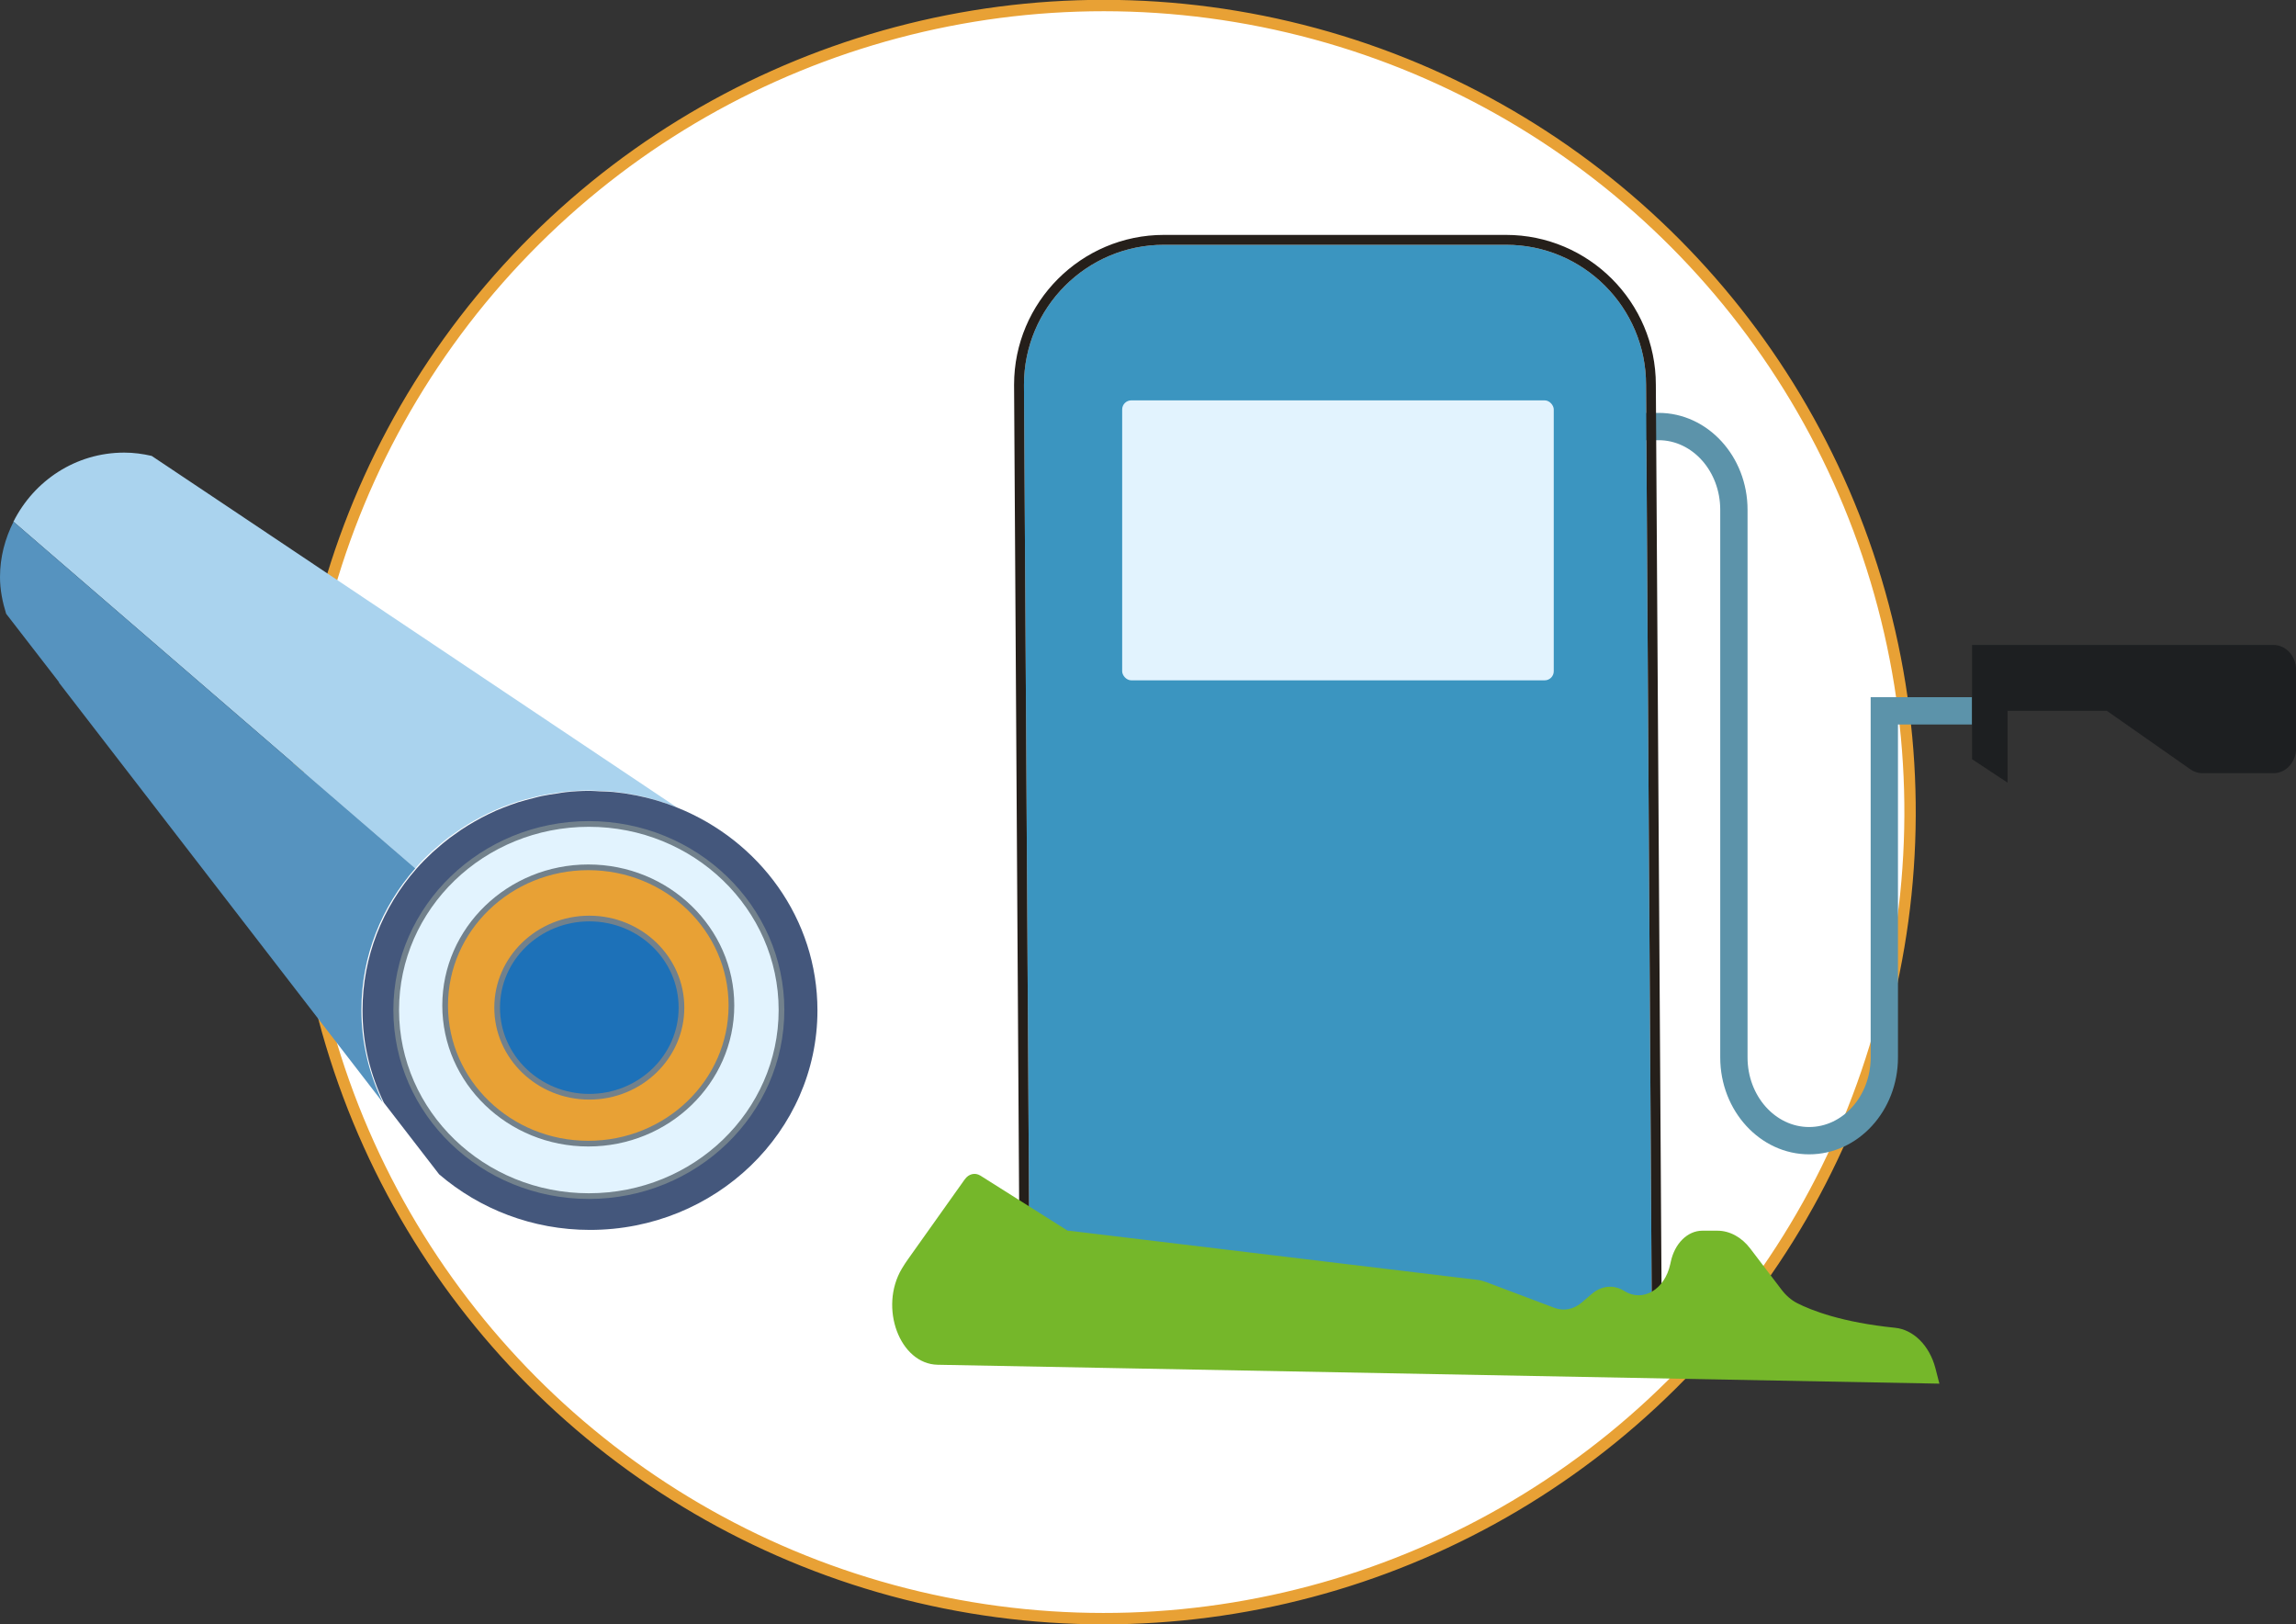
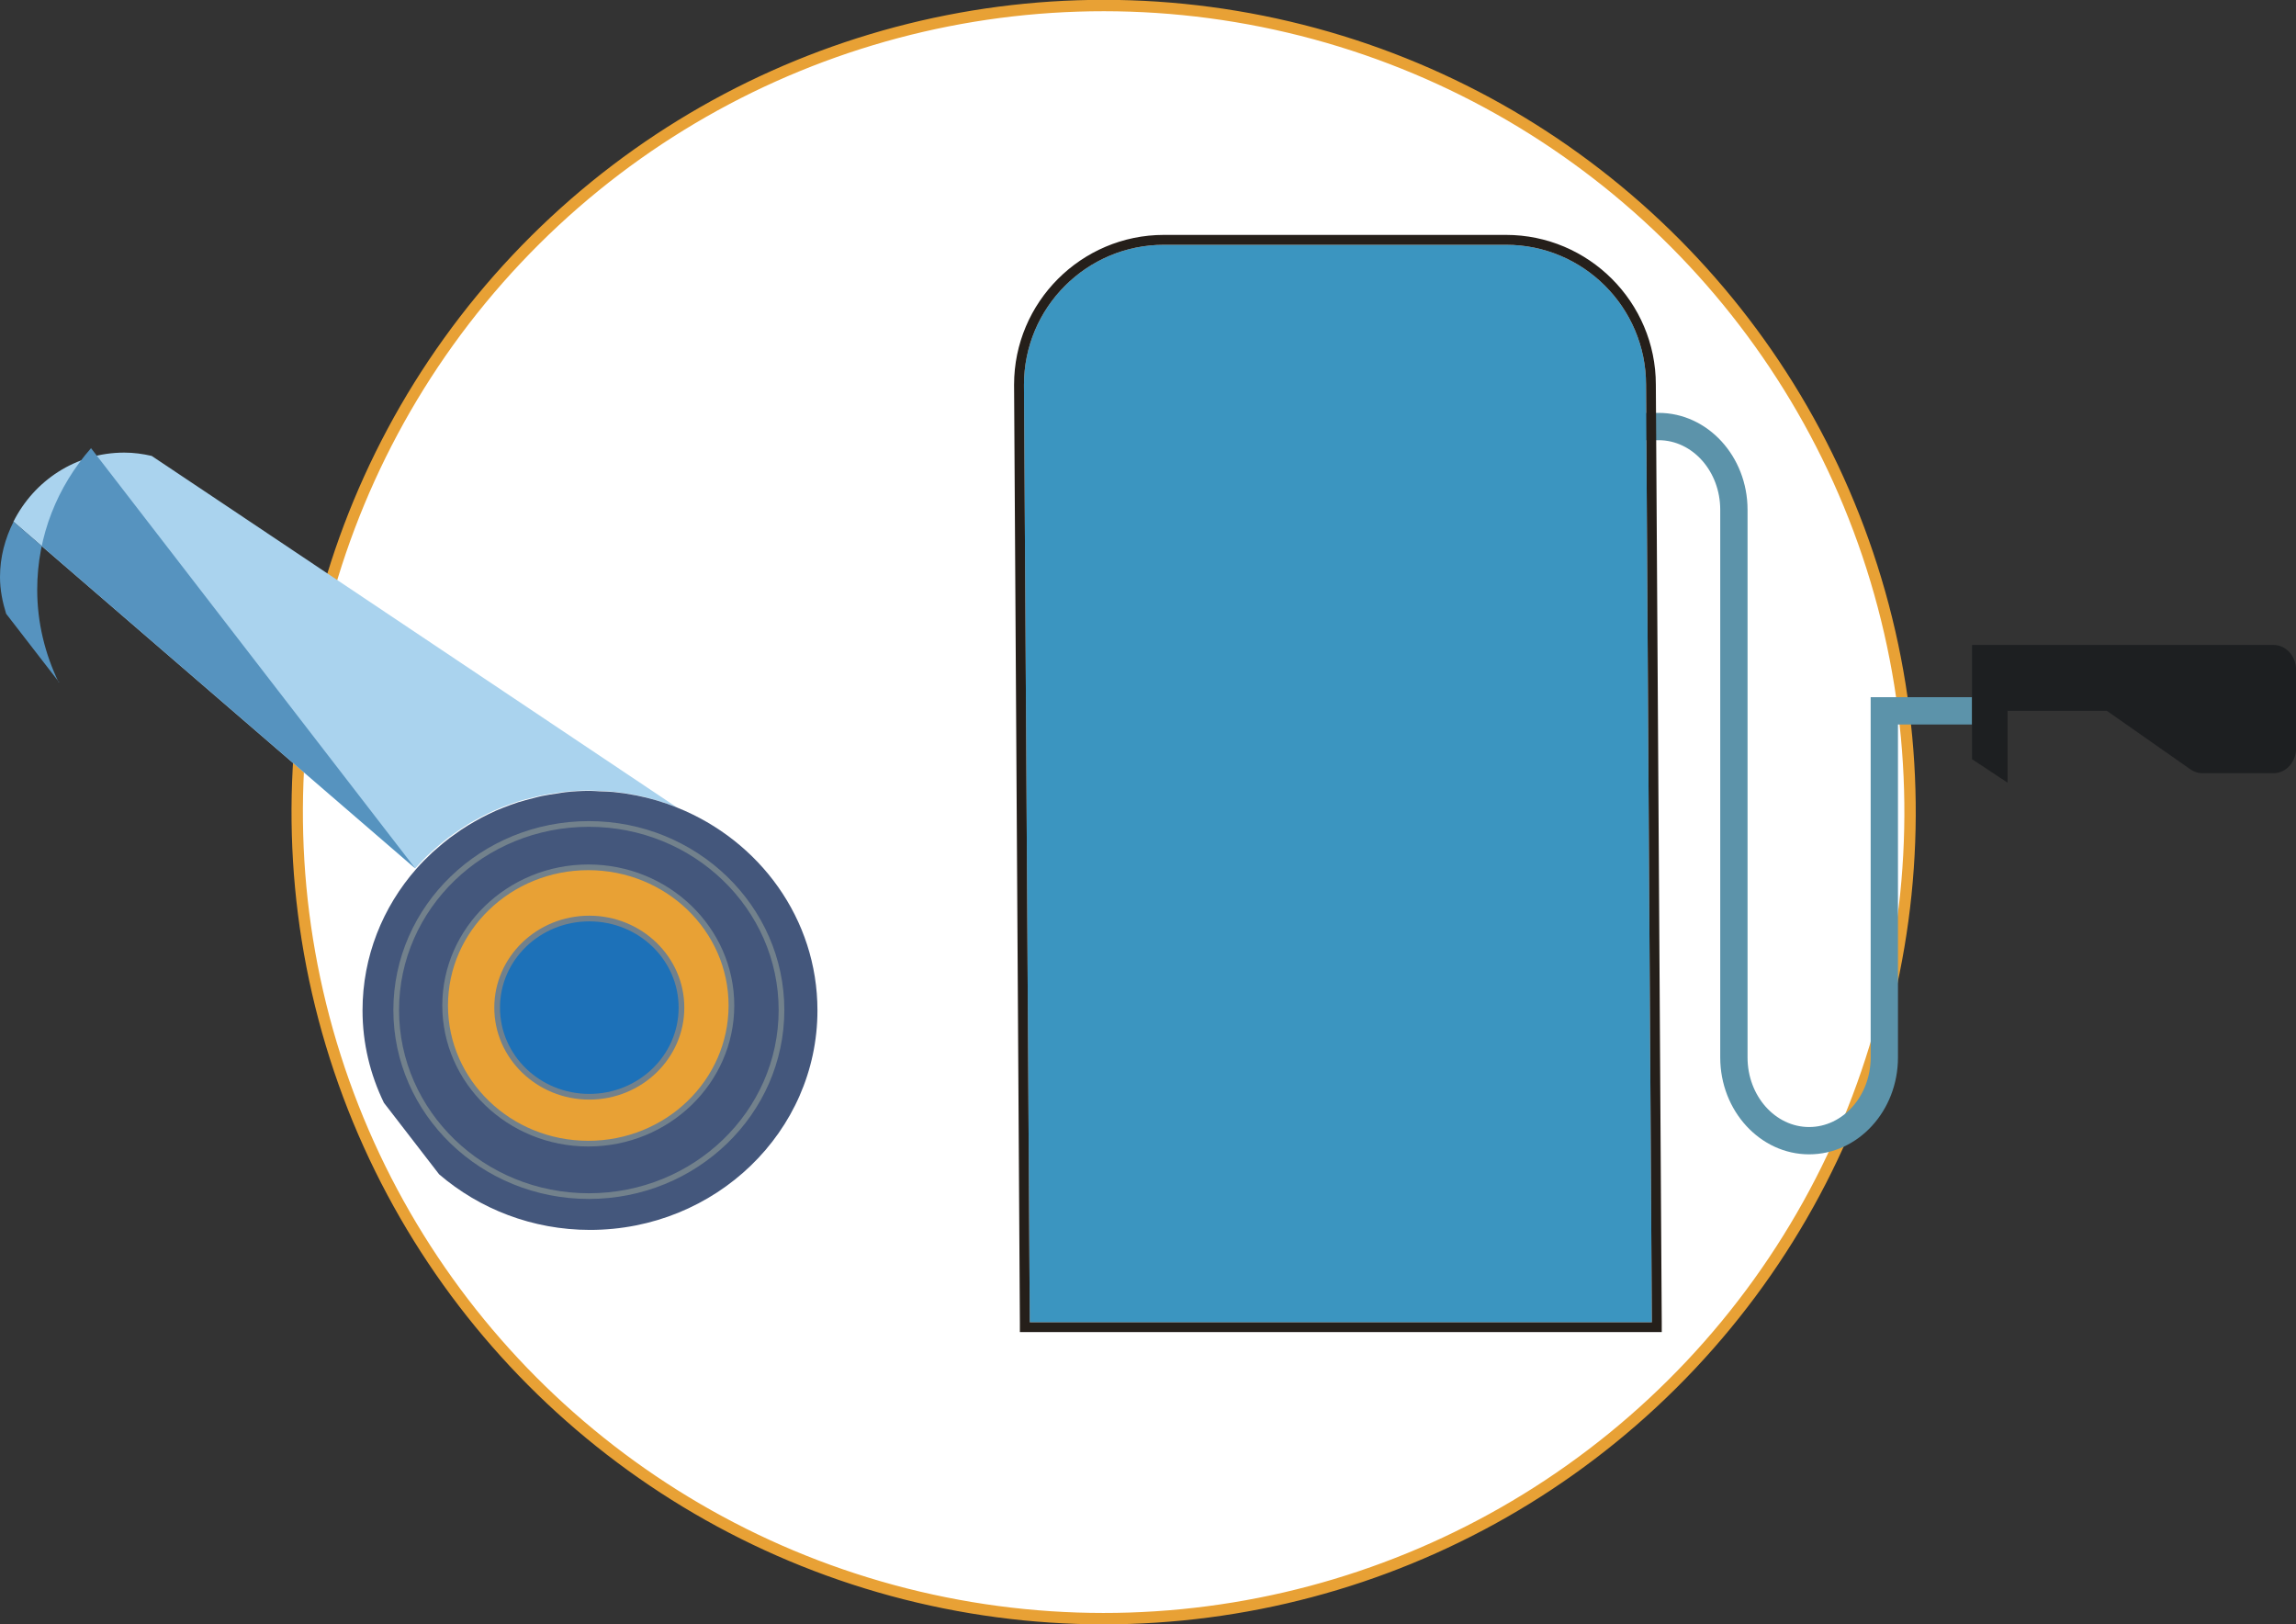
<svg xmlns="http://www.w3.org/2000/svg" id="Calque_2" viewBox="0 0 201.78 142.73">
  <rect x="0" y="0" width="201.78" height="142.73" fill="#333333" stroke="none" />
  <defs>
    <style>.cls-1{fill:#1d1f21;}.cls-2{fill:#251f1a;}.cls-3{fill:#e8a135;}.cls-4{fill:#5c93aa;}.cls-5{fill:#5693bf;}.cls-6{fill:#fff;stroke:#e8a135;stroke-miterlimit:10;}.cls-7{fill:#1d71b8;}.cls-8{fill:#75b72a;}.cls-9{fill:#3b95c0;}.cls-10{fill:#44577c;}.cls-11{fill:#aad3ee;}.cls-12{fill:#e2f3fe;}.cls-13{fill:#72818c;}</style>
  </defs>
  <g id="Calque_1-2">
    <g>
      <circle class="cls-6" cx="96.99" cy="71.37" r="70.87" transform="translate(5.25 149.36) rotate(-76.72)" />
      <g>
        <path class="cls-4" d="M158.99,101.43c-4.3,0-7.81-3.82-7.81-8.51V44.79c0-3.37-2.43-6.11-5.41-6.11h-14.31v-2.4h14.31c4.3,0,7.81,3.82,7.81,8.51v48.13c0,3.37,2.43,6.11,5.41,6.11s5.41-2.74,5.41-6.11v-31.66h8.91v2.4h-6.51v29.26c0,4.69-3.5,8.51-7.81,8.51Z" />
        <path class="cls-1" d="M173.31,66.72v-10.05h26.49c1.1,0,1.99,.99,1.99,2.2v6.87c0,1.22-.89,2.2-1.99,2.2h-6.24c-.38,0-.75-.12-1.06-.34l-7.34-5.14h-8.73v6.31l-3.1-2.05Z" />
      </g>
      <g>
        <path class="cls-9" d="M145.17,116.19h-54.67l-.51-82.38c0-6.79,5.51-12.3,12.3-12.3h30.07c6.79,0,12.3,5.51,12.3,12.3l.51,82.38Z" />
        <path class="cls-2" d="M132.36,21.51c6.79,0,12.3,5.51,12.3,12.3l.51,82.38h-54.67l-.51-82.38c0-6.79,5.51-12.3,12.3-12.3h30.07m0-.87h-30.07c-7.26,0-13.17,5.91-13.17,13.17l.51,82.38v.86h56.41v-.87l-.52-82.38c0-7.25-5.91-13.16-13.17-13.16h0Z" />
      </g>
-       <rect class="cls-12" x="98.62" y="35.18" width="37.93" height="24.6" rx=".8" ry=".8" />
-       <path class="cls-8" d="M84.77,103.65l-4.96,6.98c-.19,.27-.38,.55-.55,.84h0c-2.04,3.42-.19,8.39,3.15,8.45l88.03,1.66-.35-1.36c-.52-1.99-1.93-3.39-3.55-3.55-4.65-.47-7.33-1.52-8.59-2.16-.53-.27-1-.68-1.4-1.21l-2.73-3.59c-.76-1-1.81-1.57-2.89-1.57h-1.32c-1.3,0-2.44,1.12-2.78,2.75l-.04,.18c-.48,2.25-2.42,3.39-4.04,2.37h0c-.92-.58-2-.48-2.85,.25l-.89,.76c-.71,.61-1.59,.78-2.4,.47l-6.02-2.27c-.25-.09-.5-.16-.76-.19l-35.73-4.3c-.09-.01-.18-.02-.27-.02l-7.67-4.84c-.47-.29-1.03-.16-1.38,.34Z" />
      <g>
        <path class="cls-11" d="M36.49,76.3c.44-.5,.91-.98,1.4-1.43,.08-.07,.17-.14,.25-.22,.41-.37,.84-.73,1.29-1.07,.13-.1,.27-.2,.41-.29,.41-.29,.82-.57,1.25-.84,.17-.11,.35-.21,.53-.31,.41-.23,.82-.45,1.25-.66,.21-.1,.41-.2,.62-.29,.41-.18,.84-.35,1.27-.5,.23-.08,.46-.17,.69-.24,.43-.14,.87-.25,1.32-.36,.24-.06,.48-.13,.72-.18,.48-.1,.96-.17,1.45-.24,.22-.03,.43-.07,.65-.1,.71-.07,1.43-.12,2.16-.12h0c.27,0,.54,.03,.81,.04,.41,.02,.83,.02,1.23,.06,.63,.06,1.24,.16,1.85,.27,.04,0,.09,.01,.13,.02,1.26,.25,2.48,.62,3.64,1.08,.03,.01,.07,.02,.1,.04L19.84,44.41l-6.51-4.35c-.78-.18-1.58-.29-2.41-.29-4.28,0-7.94,2.48-9.74,6.07l15.99,13.8,19.31,16.66Z" />
-         <path class="cls-5" d="M36.49,76.3l-19.31-16.66L1.19,45.84c-.74,1.47-1.19,3.1-1.19,4.86,0,1.13,.22,2.2,.54,3.23l4.67,6.04s-.04-.02-.06-.03l28.49,36.93c-1.19-2.47-1.88-5.22-1.88-8.12,0-4.75,1.78-9.08,4.73-12.44Z" />
+         <path class="cls-5" d="M36.49,76.3l-19.31-16.66L1.19,45.84c-.74,1.47-1.19,3.1-1.19,4.86,0,1.13,.22,2.2,.54,3.23l4.67,6.04s-.04-.02-.06-.03c-1.19-2.47-1.88-5.22-1.88-8.12,0-4.75,1.78-9.08,4.73-12.44Z" />
        <path class="cls-10" d="M59.51,70.96c-1.16-.47-2.38-.83-3.64-1.08-.04,0-.09-.01-.13-.02-.61-.12-1.22-.21-1.85-.27-.41-.04-.82-.04-1.23-.06-.27-.01-.53-.04-.81-.04h0c-.73,0-1.45,.04-2.16,.12-.22,.02-.44,.07-.65,.1-.49,.07-.97,.14-1.45,.24-.24,.05-.48,.12-.72,.18-.44,.11-.88,.23-1.32,.36-.23,.08-.46,.16-.69,.24-.43,.16-.85,.32-1.27,.5-.21,.09-.42,.19-.62,.29-.43,.21-.84,.42-1.25,.66-.18,.1-.35,.2-.53,.31-.43,.26-.85,.54-1.25,.84-.14,.1-.27,.19-.41,.29-.45,.34-.87,.7-1.29,1.07-.08,.07-.17,.14-.25,.22-.49,.46-.96,.93-1.4,1.43-2.95,3.36-4.73,7.7-4.73,12.44,0,2.91,.68,5.65,1.88,8.12l4.84,6.27,.03,.03c3.53,3.02,8.16,4.87,13.24,4.87,11.04,0,19.99-8.64,19.99-19.29,0-8.04-5.09-14.92-12.33-17.82Z" />
        <g>
-           <ellipse class="cls-12" cx="51.75" cy="88.74" rx="16.93" ry="16.35" />
          <path class="cls-13" d="M51.75,72.65c9.21,0,16.68,7.21,16.68,16.1s-7.47,16.1-16.68,16.1-16.68-7.21-16.68-16.1,7.47-16.1,16.68-16.1m0-.5c-9.47,0-17.18,7.44-17.18,16.6s7.71,16.6,17.18,16.6,17.18-7.44,17.18-16.6-7.71-16.6-17.18-16.6h0Z" />
        </g>
        <g>
          <path class="cls-3" d="M51.7,100.5c-6.93,0-12.58-5.45-12.58-12.14s5.64-12.14,12.58-12.14,12.58,5.45,12.58,12.14-5.64,12.14-12.58,12.14Z" />
          <path class="cls-13" d="M51.7,76.46c6.81,0,12.33,5.33,12.33,11.89s-5.52,11.89-12.33,11.89-12.33-5.33-12.33-11.89,5.52-11.89,12.33-11.89m0-.5c-7.07,0-12.83,5.56-12.83,12.39s5.75,12.39,12.83,12.39,12.83-5.56,12.83-12.39-5.75-12.39-12.83-12.39h0Z" />
        </g>
      </g>
      <g>
        <path class="cls-7" d="M51.79,96.37c-4.47,0-8.1-3.51-8.1-7.83s3.63-7.83,8.1-7.83,8.1,3.51,8.1,7.83-3.63,7.83-8.1,7.83Z" />
        <path class="cls-13" d="M51.79,80.96c4.34,0,7.85,3.39,7.85,7.58s-3.52,7.58-7.85,7.58-7.85-3.39-7.85-7.58,3.52-7.58,7.85-7.58m0-.5c-4.61,0-8.35,3.62-8.35,8.08s3.75,8.08,8.35,8.08,8.35-3.62,8.35-8.08-3.75-8.08-8.35-8.08h0Z" />
      </g>
    </g>
  </g>
</svg>